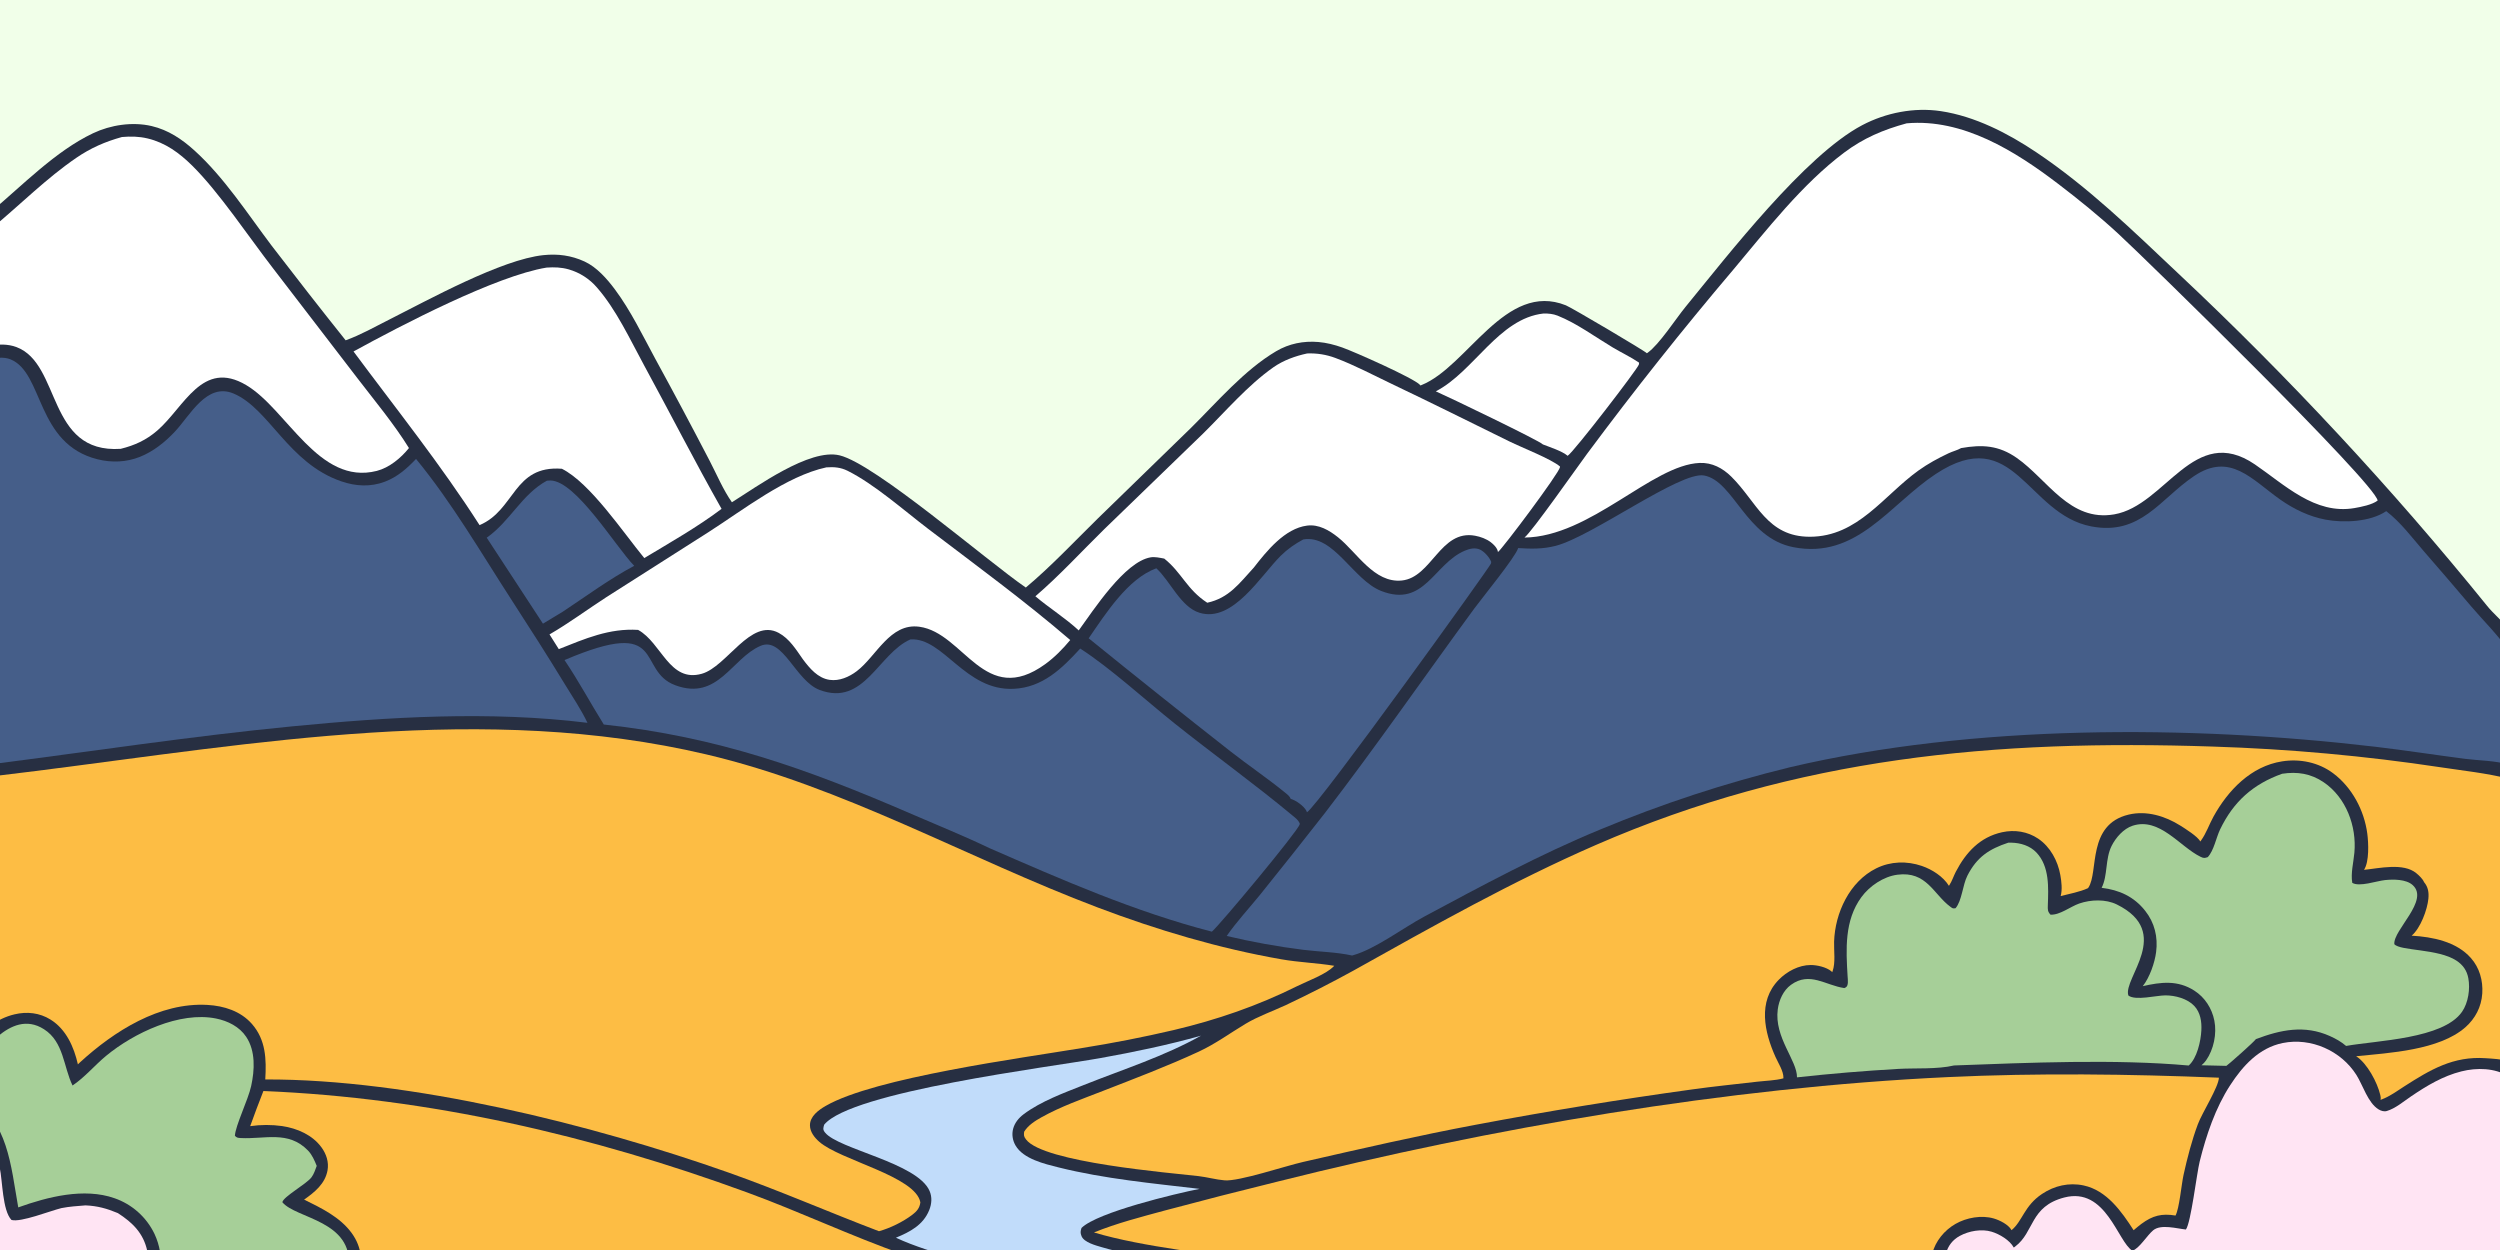
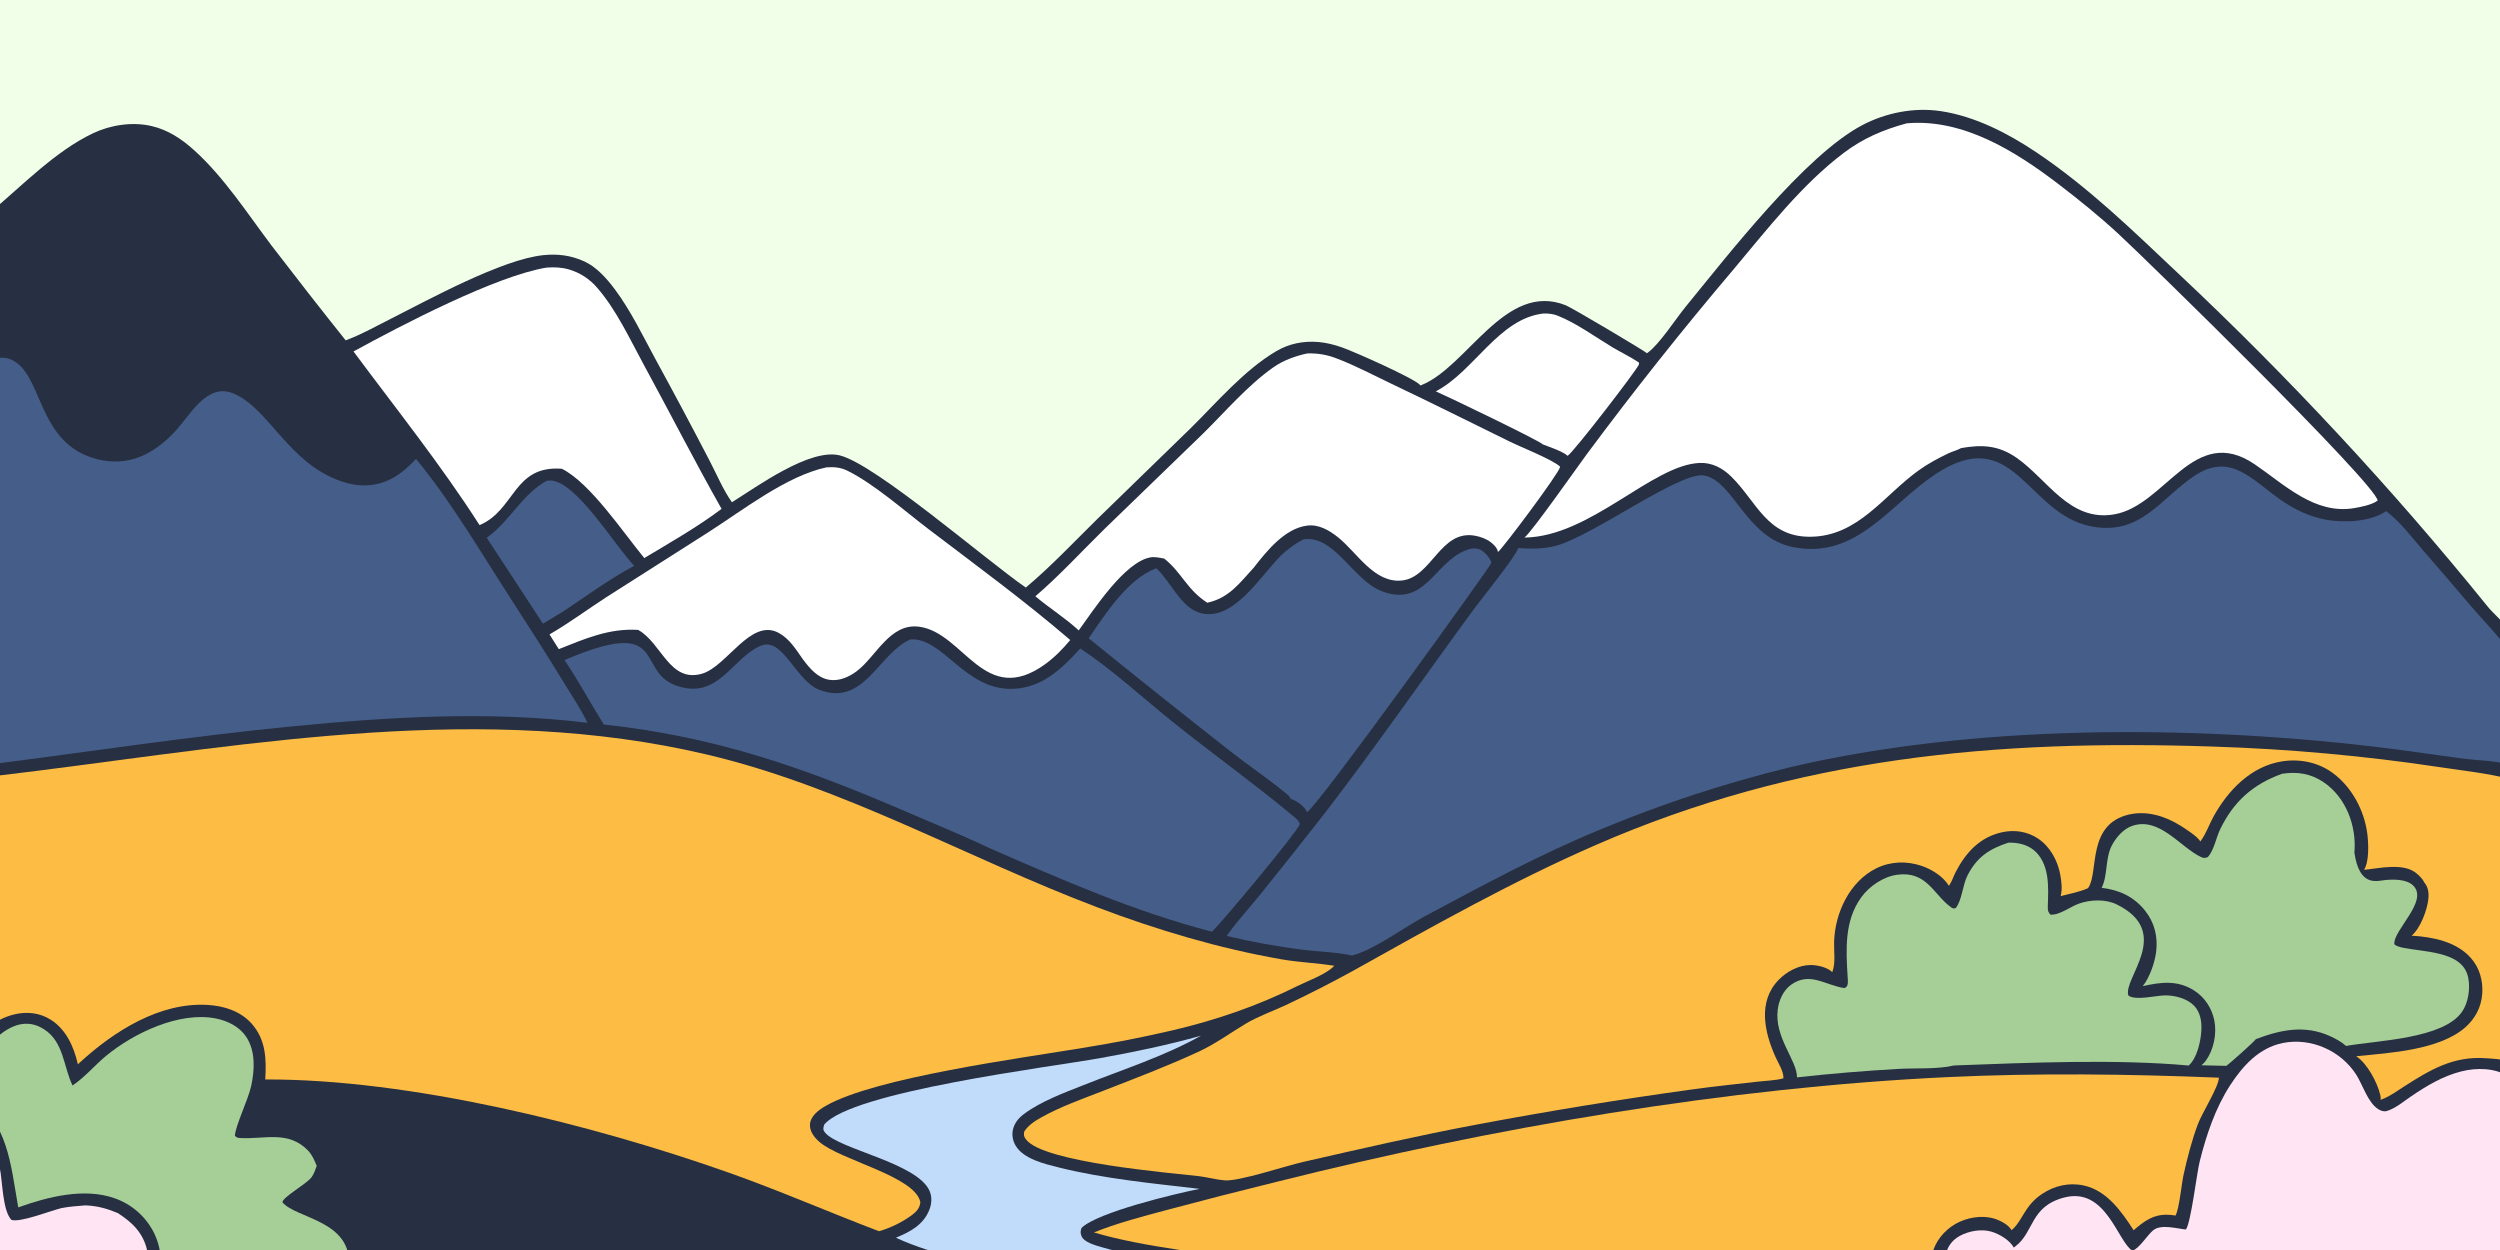
<svg xmlns="http://www.w3.org/2000/svg" width="1200" height="600" viewBox="0 0 1200 600" fill="none">
  <rect x="0" y="0" width="1200" height="600" fill="#808080" stroke="none" />
  <g clip-path="url(#clip0_1013_702)">
    <path d="M-149 0H1203.84C1206.37 3.973 1205.01 53.703 1205.01 61.816L1205.02 239.069V283.173C1205.02 288.215 1205.89 295.348 1204.8 300.153C1204.63 300.911 1204.38 301.598 1204.11 302.322C1205.32 305.391 1205.45 308.816 1204.25 311.931C1204.2 312.061 1204.14 312.186 1204.08 312.314C1205.57 315.428 1205.81 362.862 1204.46 366.341C1204.33 366.685 1204.29 366.756 1204.14 367.053C1204.96 369.251 1205.37 370.784 1204.3 373.031C1204.19 373.268 1204.06 373.498 1203.93 373.727C1204.66 374.986 1204.87 375.961 1204.93 377.4C1205.42 387.129 1205.03 397.062 1205.03 406.816L1205.04 464.112C1205.03 471.58 1206.07 503.797 1204.65 508.671C1204.53 509.096 1204.34 509.5 1204.13 509.89C1205.07 512.496 1205.27 513.984 1204.12 516.609C1205.39 519.509 1205.89 585.068 1204.56 588.69C1204.4 589.13 1204.16 589.527 1203.9 589.912C1205.33 593.07 1205.48 596.365 1204.32 599.667C1204.28 599.798 1204.22 599.923 1204.17 600.051C1205.87 604.022 1206.06 618.008 1204.47 622.235C1204.3 622.69 1204.29 622.707 1204.1 623.091C1205.35 626.276 1205.31 628.628 1204.03 631.801C1204.62 632.97 1204.89 633.962 1204.94 635.258C1205.43 646.925 1205.75 757.386 1204.59 760.475C1204.39 761.033 1204.15 761.501 1203.84 762H1003.86H995.316H827.197H820.055H584.631H577.793H372.965H366.235H330.655H323.507H172.21H164.134H-89.177H-95.126H-149V659.324V652.264V605.667V599.358V593.103V518.09V510.292V383.318V377.647V237.984V228.372V0Z" fill="#272F42" />
    <path d="M-149 0H1203.84C1206.37 3.973 1205.01 53.703 1205.01 61.816L1205.02 239.069V283.173C1205.02 288.215 1205.89 295.348 1204.8 300.153C1204.63 300.911 1204.38 301.598 1204.11 302.322C1203.93 301.95 1203.88 301.825 1203.6 301.452C1200.79 297.698 1196.81 294.56 1193.83 290.838C1182.41 276.72 1170.74 262.8 1158.85 249.079C1146.94 235.36 1134.81 221.846 1122.44 208.54C1110.08 195.234 1097.5 182.144 1084.69 169.267C1071.88 156.391 1058.86 143.738 1045.61 131.307C1023.78 110.712 1002.47 89.891 977.431 73.1C963.817 63.972 947.963 55.804 931.581 53.345C918.837 51.433 905.223 54.093 893.848 60.094C866.381 74.585 829.399 122.464 809.059 147.294C804.372 153.02 796.464 165.328 790.877 169.311C790.758 169.398 790.631 169.477 790.505 169.559C789.746 168.561 754.416 147.673 751.626 146.555C722.559 134.905 704.452 175.923 682.349 184.821C682.163 184.894 681.984 184.964 681.798 185.035C681.731 184.938 681.672 184.831 681.59 184.743C678.726 181.552 650.053 168.827 644.243 166.78C640.553 165.48 636.722 164.492 632.816 164.162C625.674 163.558 618.733 164.942 612.566 168.581C597.27 177.598 584.226 192.982 571.627 205.427L526.907 248.918C515.617 260.011 504.511 271.853 492.392 282.023C473.794 269.293 420.155 222.697 402.998 218.564C388.562 215.085 363.093 233.778 351.313 241.082C347.121 235.126 343.991 227.644 340.606 221.141C332.058 204.683 323.336 188.319 314.439 172.048C308.43 160.93 302.71 149.057 295.151 138.912C291.337 133.795 286.435 128.225 280.578 125.524C274.208 122.587 267.765 121.744 260.819 122.468C240.698 124.561 205.799 143.836 186.748 153.448C179.925 156.89 173.113 160.758 165.917 163.355C153.923 148.326 142.079 133.18 130.386 117.916C118.775 102.534 107.602 85.136 93.275 72.179C87.286 66.763 80.736 62.361 72.755 60.5C63.615 58.368 53.126 59.936 44.658 63.962C26.585 72.556 10.912 88.88 -4.338 101.644C-37.317 129.046 -69.627 157.217 -101.267 186.156C-114.097 198.066 -135.236 219.784 -149 228.372V0Z" fill="#F1FFE9" />
    <path d="M-149 383.318C-93.287 382.408 -38.075 377.072 17.172 370.082C123.552 356.625 232.652 337.114 338.947 362.096C404.852 377.586 464.093 411.835 526.984 435.623C555.497 446.408 585.067 455.234 615.125 460.475C623.531 461.942 632.094 462.214 640.449 463.579C636.632 467.679 627.794 470.782 622.683 473.326C603.541 482.85 584.142 489.507 563.379 494.43C548.806 497.833 534.129 500.709 519.349 503.055C490.821 507.821 419.853 517.242 396.303 530.851C392.924 532.804 388.757 535.812 388.776 540.16C388.79 543.318 390.953 546.028 393.203 548.021C403.254 556.92 439.532 564.612 441.778 577.151C441.402 579.952 440.011 581.49 437.85 583.132C433.431 586.491 427.225 589.534 421.901 590.987C397.771 581.816 374.18 571.482 349.82 562.873C284.273 539.708 196.928 517.899 127.331 518.138C127.899 508.489 127.659 499.12 120.873 491.433C115.467 485.309 107.514 482.806 99.563 482.358C76.555 481.063 54.816 494.951 38.504 509.828C38.123 510.175 37.751 510.53 37.387 510.895C35.506 502.563 31.788 494.102 24.267 489.401C19 486.108 12.899 485.457 6.912 486.899C-1.499 488.925 -7.976 494.183 -13.104 500.935C-17.918 497.257 -22.324 494.381 -28.704 495.216C-30.851 495.498 -33.005 496.141 -35.097 496.681C-36.655 485.094 -41.29 469.157 -51.04 461.879C-54.984 458.936 -59.928 457.487 -64.819 458.333C-70.37 459.292 -76.862 463.556 -80.07 468.168C-80.899 469.383 -81.687 470.625 -82.435 471.893C-87.402 464.303 -93.14 456.441 -102.63 454.526C-107.774 453.487 -113.561 454.765 -117.858 457.754C-125.319 462.942 -128.628 472.854 -130.076 481.469C-131.515 490.028 -131.271 498.953 -131 507.605C-138.066 506.374 -142.477 507.329 -149 510.293V383.318Z" fill="#FDBD44" />
    <path d="M728.719 263.073C734.902 263.485 740.571 263.58 746.649 262.024C764.147 257.542 806.433 226.159 817.927 228.229C832.204 230.799 837.932 258.145 860.749 262.637C891.229 268.635 906.964 242.175 929.134 227.534C966.755 202.693 972.871 246.7 1003.73 252.659C1027.5 257.25 1036.78 239.533 1053.11 228.538C1070.5 216.834 1080.85 230.191 1094.57 239.829C1101.11 244.421 1108.43 247.96 1116.32 249.436C1125.03 251.065 1137.73 250.538 1145.39 245.357C1152.27 250.617 1157.77 258.013 1163.4 264.551C1171.1 273.396 1178.74 282.293 1186.32 291.243C1192.08 298.022 1199.2 304.906 1204.08 312.313C1205.57 315.428 1205.81 362.861 1204.46 366.341C1204.33 366.685 1204.29 366.755 1204.14 367.052C1198.06 365.071 1189.73 365.085 1183.22 364.239C1168.85 362.374 1154.55 360.143 1140.16 358.446C1050.82 347.908 946.944 347.678 859.291 368.255C843.747 372.044 828.375 376.431 813.173 381.417C797.972 386.403 782.986 391.972 768.216 398.125C739.343 409.981 710.961 425.319 683.479 440.052C673.54 445.384 660.156 455.493 649.614 458.479C649.406 458.538 649.205 458.591 648.997 458.647C641.513 456.996 633.292 456.864 625.652 455.92C613.252 454.373 600.973 452.153 588.814 449.261C593.621 442.365 599.546 435.984 604.866 429.44C615.276 416.508 625.595 403.503 635.822 390.425C660.551 358.275 683.658 324.845 707.628 292.137C711.259 287.187 727.522 267.262 728.719 263.073Z" fill="#455E89" />
    <path d="M966.614 598.828C966.703 598.765 966.8 598.705 966.889 598.638C967.038 598.528 967.18 598.409 967.328 598.298C976.516 591.408 974.322 579.105 990.845 574.801C1010.91 569.576 1016.48 596.111 1023.56 600.337C1026.89 599.275 1030.55 593.012 1033.53 590.539C1037.22 587.471 1044.86 589.719 1049.23 590.166C1051.66 586.959 1054.41 563.285 1055.86 557.475C1058.99 544.922 1063.39 531.818 1070.49 520.901C1076.53 511.597 1084.35 502.957 1095.71 500.652C1109.26 497.9 1123.7 504.337 1131.07 515.965C1134.19 520.882 1136.58 529.361 1141.7 532.494C1142.84 533.192 1144.3 533.674 1145.63 533.293C1149.72 532.121 1153.83 528.617 1157.36 526.223C1164.84 521.155 1172.61 516.49 1181.45 514.267C1188.82 512.415 1197.42 512.559 1204.12 516.609C1205.39 519.509 1205.89 585.068 1204.56 588.69C1204.4 589.13 1204.16 589.527 1203.9 589.912C1205.33 593.07 1205.48 596.365 1204.32 599.667C1204.28 599.798 1204.22 599.923 1204.17 600.051C1205.87 604.022 1206.06 618.008 1204.47 622.235C1204.3 622.69 1204.29 622.706 1204.1 623.091C1205.35 626.276 1205.31 628.628 1204.03 631.801C1204.62 632.97 1204.89 633.962 1204.94 635.258C1205.43 646.924 1205.75 757.386 1204.59 760.474C1204.39 761.033 1204.15 761.501 1203.84 762H1003.86H995.316H827.197C826.974 758.569 821.513 752.921 819.527 749.669C816.104 744.051 815.442 738.903 817.094 732.557C820.166 720.722 833.215 711.901 845.32 711.65C851.487 711.523 864.104 716.012 869.007 713.079C869.863 710.114 863.472 704.863 861.791 702.11C858.57 696.838 854.411 691.075 853.436 684.857C852.96 681.814 853.711 679.002 852.454 676.067C855.943 673.557 857.29 669.754 861.538 667.535C873.538 661.265 888.99 666.116 899.844 672.789C903.147 674.822 906.703 677.953 910.386 679.141C914.158 675.503 905.617 662.732 910.788 651.878C913.972 645.197 919.09 642.885 925.615 640.604C930.101 641.159 934.423 643.648 938.969 643.346C940.36 640.53 930.54 613.818 934.044 601.638C935.108 597.924 937.287 595.094 940.687 593.236C945.092 590.833 951.162 589.758 956.02 591.231C959.777 592.37 964.717 595.292 966.614 598.828Z" fill="#FFE4F3" />
    <path d="M-101.72 195.578C-86.415 202.086 -70.835 200.043 -55.782 193.947C-42.532 188.582 -7.563 167.335 5.044 172.485C21.068 179.031 17.153 213.046 46.814 220.459C53.608 222.156 60.625 221.887 67.155 219.29C73.561 216.741 79.174 212.252 83.874 207.261C91.258 199.417 99.231 183.447 112.154 188.911C129.228 196.13 138.34 222.297 163.838 231.053C170.755 233.428 177.866 233.835 184.781 231.197C190.837 228.885 195.305 224.886 199.701 220.296C216.98 241.307 230.966 265.464 245.736 288.255C254.369 301.577 262.865 314.86 271.122 328.419C274.806 334.469 278.947 340.55 281.983 346.952C235.133 341.151 186.861 344.12 140.014 348.672C43.859 358.014 -52.08 378.077 -149 377.647V237.985C-133.538 223.699 -118.142 208.739 -101.72 195.578Z" fill="#455E89" />
    <path d="M525.104 591.573C536.107 587.112 547.55 584.189 558.983 581.078C577.009 576.258 595.084 571.625 613.205 567.177C716.459 541.276 828.655 522.021 934.989 517.007C978.205 514.97 1021.85 515.541 1065.08 517.287C1064.93 521.784 1057.05 534.074 1054.99 539.587C1052.09 547.316 1049.89 555.861 1048.11 563.905C1047.07 568.643 1046.09 580.059 1044.25 583.461C1037.62 582.368 1033.29 583.461 1027.84 587.484C1026.56 588.429 1025.35 589.469 1024.14 590.511C1018.36 581.536 1011.24 571.391 1000.14 569.015C993.129 567.512 986.106 569.127 980.184 573.086C971.569 578.841 970.877 586.069 965.543 590.484C964.077 587.804 959.919 585.727 957.054 584.882C951.162 583.144 943.909 584.449 938.641 587.473C933.285 590.552 928.992 595.751 927.467 601.796C924.454 613.723 931.313 624.63 930.555 634.949C923.762 634.315 916.806 635.716 911.428 640.192C905.922 644.778 903.742 653.271 903.274 660.153C903.103 662.763 903.564 665.341 902.671 667.873C897.768 662.101 885.776 659.59 878.426 658.985C869.84 658.277 860.772 659.727 854.009 665.444C850.059 668.785 847.388 673.372 847.008 678.585C846.16 690.156 853.183 696.463 856.367 706.503C845.506 704.369 833.543 706.28 824.266 712.467C817.518 716.968 812.31 723.966 810.763 732.008C808.873 741.785 812.191 750.369 817.756 758.272C818.463 759.269 820.032 760.757 820.055 762H584.631C582.49 757.52 582.407 753.547 584.117 748.829C588.391 737.051 600.997 730.564 611.71 725.723C623.435 720.427 636 716.254 648.164 712.061C676.062 702.442 704.191 694.308 732.394 685.667C748.702 680.669 765.783 676.203 781.272 668.968C788.556 665.567 797.811 661.434 800.786 653.359C800.92 653.006 801.034 652.647 801.129 652.282C801.223 651.917 801.3 651.549 801.359 651.176C801.419 650.803 801.458 650.429 801.478 650.052C801.503 649.676 801.506 649.299 801.486 648.923C801.471 648.546 801.436 648.171 801.382 647.798C801.327 647.424 801.255 647.054 801.166 646.689C801.077 646.323 800.967 645.962 800.838 645.607C800.714 645.252 800.571 644.904 800.407 644.563C797.989 639.538 792.737 636.959 787.7 635.281C770.537 629.562 749.476 628.41 731.435 625.504L607.149 605.741C582.373 601.997 548.558 598.616 525.104 591.573Z" fill="#FDBD44" />
    <path d="M856.018 517.615C852.157 518.656 847.41 518.754 843.408 519.224C833 520.446 822.555 521.468 812.176 522.931C777.444 527.723 742.852 533.371 708.402 539.874C680.667 545.068 653.029 551.45 625.51 557.729C616.806 559.715 594.754 567.123 587.859 566.573C583.69 566.24 579.499 565.023 575.31 564.537C561.392 562.922 500.828 557.982 492.504 546.955C491.398 545.489 491.393 544.947 491.589 543.239C493.48 540.12 496.855 538.004 499.974 536.264C509.208 531.109 519.523 527.496 529.368 523.66C544.737 517.67 560.461 511.717 575.42 504.775C583.425 501.06 590.31 495.97 597.813 491.462C603.839 487.842 610.914 485.371 617.305 482.396C628.181 477.262 638.889 471.801 649.429 466.011C687.653 444.643 725.959 423.038 766.163 405.523C862.899 363.381 957.59 354.863 1062.06 358.35C1080.39 358.926 1098.69 360.044 1116.96 361.704C1135.23 363.364 1153.43 365.564 1171.57 368.303C1182.27 369.912 1193.44 371.093 1203.93 373.727C1204.66 374.986 1204.87 375.961 1204.93 377.4C1205.42 387.13 1205.03 397.062 1205.03 406.816L1205.04 464.113C1205.03 471.58 1206.07 503.797 1204.65 508.672C1204.53 509.096 1204.34 509.5 1204.13 509.89C1203.98 509.788 1203.85 509.665 1203.68 509.584C1201.18 508.317 1196.06 508.147 1193.16 507.942C1177.57 506.835 1166.48 513.495 1153.96 521.521C1150.53 523.721 1147.09 526.284 1143.25 527.708C1143.05 527.783 1142.85 527.853 1142.65 527.925C1142.83 527.067 1142.75 526.44 1142.54 525.601C1141.13 519.584 1136.23 510.354 1130.95 506.988C1146.86 505.394 1170.79 504.141 1183.36 493.111C1188.16 488.894 1191.07 483.269 1191.49 476.859C1191.88 470.649 1190.19 464.53 1186.01 459.824C1179.04 451.956 1167.63 449.707 1157.59 449.12C1161.82 445.579 1165.14 436.632 1165.63 431.331C1165.91 428.354 1165.51 425.762 1163.55 423.431C1162.88 421.835 1161.17 420.241 1159.84 419.144C1153.64 414.013 1142.14 416.784 1134.73 417.523C1137.31 413.59 1136.88 404.58 1136.3 400.132C1134.83 388.975 1128.97 377.932 1119.88 371.146C1112.89 365.931 1103.99 364.115 1095.43 365.448C1080.48 367.777 1069.44 379.339 1062.45 392.018C1060.39 395.766 1058.95 400.115 1056.42 403.545C1056.32 403.671 1056.22 403.794 1056.13 403.918C1055 401.558 1048.84 397.726 1046.53 396.269C1039.25 391.688 1030.31 388.965 1021.75 391.01C1001.67 395.804 1007.43 418.498 1002.44 426.033C1002.38 426.132 1002.3 426.226 1002.23 426.322C998.322 428.133 993.315 429.023 989.126 430.116C989.967 426.981 989.521 423.184 988.963 420.034C987.75 413.201 984.149 406.478 978.309 402.543C973.213 399.112 967.016 398.163 961.049 399.465C950.374 401.795 943.641 409.137 938.783 418.466C937.674 420.595 936.99 422.916 935.666 424.924C935.606 425.014 935.547 425.103 935.48 425.192C932.712 420.712 927.4 417.34 922.513 415.661C915.274 413.176 907.462 413.401 900.573 416.817C887.8 423.146 880.791 438.21 880.367 452.039C880.233 456.468 881.126 462.048 879.631 466.205C879.579 466.352 879.512 466.494 879.46 466.638C879.318 466.495 879.192 466.338 879.043 466.21C876.677 464.224 872.176 463.203 869.141 463.208C863.435 463.216 857.684 466.294 853.771 470.314C843.631 480.734 846.882 495.405 852.246 507.353C853.511 510.177 856.099 514.147 856.04 517.256C856.04 517.376 856.025 517.495 856.018 517.615Z" fill="#FDBD44" />
-     <path d="M126.433 523.689C206.024 526.973 283.851 545.001 358.538 572.341C383.996 581.66 408.56 593.34 434.112 602.323C461.062 611.797 522.379 629.057 540.919 648.912C543.527 651.705 545.99 655.488 545.848 659.456C545.625 665.713 539.891 671.612 535.487 675.537C514.446 694.286 450.405 717.877 422.282 728.587C409.231 733.557 394.952 737.647 383.048 745.071C382.192 745.597 381.353 746.148 380.529 746.723C379.707 747.299 378.902 747.897 378.114 748.517C377.327 749.142 376.559 749.789 375.81 750.459C375.062 751.124 374.334 751.813 373.626 752.528C372.919 753.242 372.233 753.974 371.57 754.723C370.906 755.477 370.265 756.251 369.647 757.045C369.03 757.833 368.437 758.642 367.867 759.47C367.298 760.299 366.754 761.142 366.235 762H330.655C334.002 754.842 335.094 746.269 332.407 738.696C329.789 731.319 323.915 725.898 316.887 722.72C306.249 717.912 294.189 718.562 283.102 721.334C288.38 709.072 293.435 696.479 288.141 683.186C285.124 675.609 279.011 670.172 271.57 667.084C257.089 661.075 242.528 663.435 228.203 668.365C230.854 655.425 231.22 643.024 223.57 631.474C217.559 622.397 208.353 616.424 197.7 614.331C189.49 612.717 180.892 613.02 172.686 614.465C173.959 606.174 173.991 598.996 168.816 591.876C163.246 584.213 154.245 579.882 145.973 575.814C151.014 572.268 156.07 568.228 157.219 561.757C157.915 557.838 156.668 553.989 154.367 550.813C149.965 544.739 142.623 541.586 135.395 540.509C132.855 540.155 130.303 539.981 127.739 539.989C125.174 539.997 122.623 540.186 120.086 540.556C122.116 534.902 124.232 529.279 126.433 523.689Z" fill="#FDBD44" />
    <path d="M430.043 594.101C436.776 591.326 443.136 588.019 446.021 580.865C447.221 577.886 447.491 574.652 446.192 571.655C440.329 558.124 402.358 551.618 395.992 543.592C394.846 542.147 395.164 541.474 395.592 539.865C408.595 523.961 503.874 512.249 528.189 507.882C544.32 504.985 560.71 501.583 576.483 497.122C558.936 506.996 538.933 513.346 520.225 520.801C510.647 524.617 499.626 528.61 491.347 534.835C488.998 536.6 487.097 538.895 486.317 541.771C485.576 544.504 486.036 547.374 487.443 549.814C491.181 556.295 501.353 558.668 508.146 560.364C530.151 565.856 553.318 568.013 575.805 570.658C564.466 572.893 526.717 581.884 519.127 589.41C518.618 590.945 518.478 591.809 519.16 593.407C520.427 596.379 525.95 597.797 528.847 598.652C546.467 603.853 566.257 605.264 584.456 608.131L713.699 629.008C734.143 632.225 764.102 635.027 783.251 640.661C787.544 641.924 793.496 644.047 795.847 648.161C796.226 648.827 796.107 649.844 796.144 650.61C793.31 657.458 781.711 662.62 775.135 665.342C749.491 675.958 717.977 683.837 691.046 691.666C671.889 697.234 653.148 703.754 634.423 710.595C620.95 715.515 606.063 720.279 594.025 728.2C587.695 732.366 581.842 738.376 578.965 745.472C576.846 750.689 576.286 756.553 577.793 762H372.965C378.441 756.032 383.989 751.098 391.148 747.228C402.341 741.185 415.51 737.517 427.448 733.035C456.068 722.29 522.301 696.94 543.081 676.392C547.931 671.596 552.062 665.249 551.795 658.164C551.566 652.076 547.879 646.871 543.475 642.939C524.13 625.666 483.248 612.663 458.386 604.284C449.046 601.137 438.963 598.304 430.043 594.101Z" fill="#C1DCFA" />
    <path d="M-141.646 600.319C-139.918 601.214 -138.757 601.793 -136.736 601.67C-133.314 599.15 -133.697 594.179 -132.995 590.265C-131.16 580.052 -124.659 567.901 -116.086 562.09C-107.513 556.279 -96.248 556.283 -88.397 563.488C-84.859 566.735 -81.657 574.28 -76.929 575.237C-75.586 574.583 -74.969 573.518 -74.404 572.175C-67.939 556.791 -67.972 548.3 -54.914 535.782C-48.376 529.514 -40.475 525.936 -31.311 526.255C-13.678 526.87 -3.531 544.997 -0.141 560.421C1.252 566.764 1.118 580.967 5.506 585.578C9.993 586.848 24.117 581.199 29.514 579.882C33.317 579.137 37.165 578.889 41.022 578.582C46.817 578.823 51.296 580.094 56.581 582.293C63.671 586.855 68.932 592.015 70.718 600.604C72.77 610.472 69.308 619.586 65.387 628.473L72.53 634.024C54.703 643.721 43.481 655.279 36.978 674.727C25.732 671.092 14.951 669.348 3.919 674.971C3.426 675.216 2.94 675.473 2.46 675.743C1.979 676.013 1.506 676.294 1.04 676.588C0.574 676.881 0.116 677.187 -0.335 677.503C-0.785 677.82 -1.228 678.147 -1.662 678.486C-2.096 678.825 -2.522 679.175 -2.938 679.535C-3.354 679.896 -3.761 680.266 -4.159 680.647C-4.557 681.028 -4.946 681.419 -5.323 681.819C-5.702 682.219 -6.07 682.629 -6.428 683.048C-6.785 683.467 -7.132 683.895 -7.468 684.331C-7.804 684.767 -8.129 685.212 -8.442 685.665C-8.756 686.118 -9.058 686.578 -9.348 687.046C-9.639 687.514 -9.917 687.99 -10.184 688.472C-10.451 688.953 -10.705 689.442 -10.947 689.937C-11.189 690.432 -11.418 690.932 -11.635 691.439C-11.852 691.945 -12.056 692.457 -12.247 692.974C-12.438 693.49 -12.616 694.011 -12.78 694.537C-13.949 698.167 -14.094 701.838 -14.245 705.613C-16.146 704.672 -19.178 703.605 -20.304 701.819C-21.059 687.684 -22.645 674.947 -34.012 664.776C-39.478 659.885 -46.256 657.626 -53.55 658.06C-56.259 658.222 -59.01 658.835 -61.612 659.598C-61.868 647.571 -63.33 633.838 -72.555 625.054C-76.752 621.058 -82.255 619.091 -88.024 619.24C-98.02 619.499 -106.585 625.852 -113.13 632.936C-119.312 639.627 -123.472 647.415 -126.852 655.82C-132.464 651.824 -137.779 650.311 -144.627 651.451C-146.089 651.698 -147.547 651.969 -149 652.264V605.667V599.359L-141.646 600.319Z" fill="#FFE4F3" />
    <path d="M915.184 59.2C942.145 56.81 967.224 72.483 987.884 88.229C997.712 95.724 1007.75 103.852 1016.82 112.238C1030.55 124.92 1140.16 231.985 1141.27 240.273C1138.66 242.284 1133.32 243.329 1130.11 243.884C1111.13 247.164 1096.52 232.572 1082.32 222.901C1053.06 202.971 1039.54 242.624 1014.83 246.895C993.463 250.59 982.87 230.187 968.102 219.84C959.383 213.724 951.46 213.302 941.334 215.082C939.467 216.144 937.28 216.641 935.323 217.563C930.398 219.875 925.384 222.605 920.957 225.779C904.129 237.846 891.802 257.565 868.829 257.641C848.109 257.71 843.341 240.895 830.954 228.716C826.825 224.659 821.788 221.986 815.881 222.214C792.982 223.1 763.298 257.697 731.74 258.029C735.221 255.424 757.131 224.137 761.721 217.933C784.154 187.72 807.539 158.264 831.876 129.566C848.147 110.19 864.893 88.508 885.151 73.28C894.473 66.268 903.98 62.263 915.184 59.2Z" fill="white" />
    <path d="M436.991 306.917C452.876 305.891 463.236 331.762 486.626 330.632C500.485 329.962 509.731 320.897 518.511 311.305C533.273 320.868 549.671 335.955 563.757 347.202C582.523 362.186 602.046 376.165 620.511 391.54C621.924 392.716 623.085 393.526 623.881 395.228C623.873 395.384 623.881 395.544 623.844 395.696C623.129 398.811 585.446 444.082 581.697 447.193C544.897 437.708 509.652 422.256 474.942 407.1C462.71 401.231 449.971 396.096 437.512 390.705C387.263 368.958 344.416 353.659 289.822 347.765C283.433 337.522 277.728 326.84 270.97 316.831C320.895 295.522 305.07 321.869 324.175 328.931C344.67 336.507 351.16 315.978 365.059 310.009C375.826 305.385 381.768 326.785 393.419 331.173C414.826 339.236 421.537 313.73 436.991 306.917Z" fill="#455E89" />
-     <path d="M58.532 65.77C62.771 65.404 66.704 65.469 70.864 66.46C79.397 68.493 86.109 73.438 92.239 79.486C105.154 92.228 119.593 113.986 131.135 128.889L171.605 181.597C179.962 192.505 189.052 203.371 196.295 215.063C192.446 219.854 186.854 224.508 180.834 226.037C152.968 233.115 137.836 196.515 118.2 184.862C97.063 172.318 88.51 195.416 75.475 206.683C70.184 211.256 64.643 213.779 57.945 215.437C22.324 217.809 29.517 174.65 7.838 166.575C-7.937 160.7 -35.98 178.163 -50.374 184.789C-64.724 191.393 -81.33 196.588 -96.803 190.85C-88.525 181.507 -77.725 173.266 -68.357 164.961C-46.983 146.011 -25.533 127.449 -3.55 109.224C9.796 98.161 22.308 85.546 36.637 75.753C43.562 71.021 50.473 68.001 58.532 65.77Z" fill="white" />
    <path d="M627.452 169.655C632.124 169.481 636.595 170.185 640.985 171.821C650.254 175.277 659.159 180.056 668.087 184.307C687.028 193.324 705.768 202.664 724.59 211.926C730.549 214.858 744.484 220.263 748.791 223.914C748.791 224.022 748.806 224.132 748.791 224.239C748.479 226.962 721.183 263.43 718.988 265.004C718.981 264.9 718.988 264.794 718.966 264.691C718.653 262.996 716.92 261.286 715.588 260.269C713.476 258.653 710.649 257.635 708.052 257.152C691.335 254.047 687.259 277.181 672.878 278.639C659.554 279.988 651.37 265.153 642.22 257.876C638.009 254.53 632.994 251.57 627.415 252.286C616.694 253.66 608.02 264.483 601.83 272.441C594.9 279.973 589.994 287.026 579.476 289.315C569.583 282.868 567.289 274.859 558.83 268.123C556.748 267.747 554.37 267.168 552.259 267.53C539.885 269.652 524.976 292.701 517.782 302.603C511.41 296.672 503.669 291.888 496.985 286.213C508.55 276.288 519.248 264.611 530.143 253.913L577.473 208.118C588.126 197.611 599.003 184.855 611.249 176.285C616.04 172.936 621.776 170.88 627.452 169.655Z" fill="white" />
    <path d="M963.988 404.482C964.464 404.473 964.94 404.472 965.416 404.481C969.843 404.563 974.418 405.943 977.52 409.248C983.829 415.959 983.249 426.073 982.959 434.566C982.892 436.594 982.84 437.535 984.231 439.027C988.657 439.332 993.806 435.152 998.009 433.697C1003.59 431.764 1010.75 431.508 1016.1 434.158C1043.26 447.589 1018.83 469.663 1021.62 477.854C1025.03 480.444 1035.09 477.79 1039.37 477.781C1044.08 477.772 1049.94 479.312 1053.26 482.853C1056.22 486.006 1056.87 490.424 1056.65 494.591C1056.39 499.751 1054.59 507.919 1050.58 511.45C1015.35 508.261 973.637 510.106 937.927 511.421C929.848 513.327 919.514 512.604 911.159 513.072C894.921 514 878.72 515.352 862.557 517.129C862.676 509.009 851.554 497.966 853.324 484.523C853.905 480.091 855.965 475.399 859.663 472.718C868.68 466.184 876.275 472.985 885.285 474.276L885.902 473.979C887.412 473.253 886.944 470.138 886.854 468.697C886.073 455.644 885.27 441.853 893.468 430.627C897.367 425.29 904.07 420.744 910.706 419.868C924.833 418.002 928.092 429.328 936.201 435.256C937.302 436.061 937.339 436.159 938.678 435.937C941.766 432.263 942.034 424.854 944.362 420.288C948.915 411.368 954.785 407.52 963.988 404.482Z" fill="#A6CF98" />
-     <path d="M1095.4 371.408C1102.73 370.295 1109.22 371.278 1115.44 375.533C1126.18 382.878 1131.23 396.599 1130.11 409.239C1129.71 413.847 1128.28 419.218 1129.09 423.765C1132.48 425.85 1140.82 422.847 1144.83 422.436C1148.79 422.03 1154.89 421.977 1158.07 424.82C1166.29 432.188 1148.64 446.414 1149.28 453.211C1152.19 456.516 1170.27 455.299 1179.11 461.111C1182.21 463.152 1184.11 465.846 1184.79 469.509C1185.75 474.651 1184.79 481.32 1181.77 485.667C1172.73 498.714 1140.9 499.399 1126.12 502.046C1123.75 500.01 1121.14 498.559 1118.3 497.286C1106.17 491.857 1094.68 494.29 1082.84 498.774C1081.74 500.295 1070.46 510.286 1068.66 511.613L1056.7 511.331C1057.52 510.64 1058.28 509.884 1058.9 509.002C1062.59 503.725 1064.14 496.201 1062.89 489.904C1061.71 483.973 1058.35 478.75 1053.24 475.476C1045.27 470.376 1037.23 471.372 1028.53 473.355C1031.82 469.204 1034.28 462.128 1034.94 456.957C1035.86 449.788 1034.23 442.945 1029.72 437.233C1024.32 430.364 1017.28 427.176 1008.78 426.152C1011.79 420.266 1010.42 412.342 1013.57 406.045C1015.57 402.043 1019.29 397.771 1023.65 396.351C1036.61 392.14 1046.3 406.404 1056.25 411.253C1057.8 412.009 1058.2 411.914 1059.73 411.422C1062.7 408.22 1063.73 402.113 1065.66 398.099C1072.09 384.755 1081.44 376.406 1095.4 371.408Z" fill="#A6CF98" />
+     <path d="M1095.4 371.408C1102.73 370.295 1109.22 371.278 1115.44 375.533C1126.18 382.878 1131.23 396.599 1130.11 409.239C1132.48 425.85 1140.82 422.847 1144.83 422.436C1148.79 422.03 1154.89 421.977 1158.07 424.82C1166.29 432.188 1148.64 446.414 1149.28 453.211C1152.19 456.516 1170.27 455.299 1179.11 461.111C1182.21 463.152 1184.11 465.846 1184.79 469.509C1185.75 474.651 1184.79 481.32 1181.77 485.667C1172.73 498.714 1140.9 499.399 1126.12 502.046C1123.75 500.01 1121.14 498.559 1118.3 497.286C1106.17 491.857 1094.68 494.29 1082.84 498.774C1081.74 500.295 1070.46 510.286 1068.66 511.613L1056.7 511.331C1057.52 510.64 1058.28 509.884 1058.9 509.002C1062.59 503.725 1064.14 496.201 1062.89 489.904C1061.71 483.973 1058.35 478.75 1053.24 475.476C1045.27 470.376 1037.23 471.372 1028.53 473.355C1031.82 469.204 1034.28 462.128 1034.94 456.957C1035.86 449.788 1034.23 442.945 1029.72 437.233C1024.32 430.364 1017.28 427.176 1008.78 426.152C1011.79 420.266 1010.42 412.342 1013.57 406.045C1015.57 402.043 1019.29 397.771 1023.65 396.351C1036.61 392.14 1046.3 406.404 1056.25 411.253C1057.8 412.009 1058.2 411.914 1059.73 411.422C1062.7 408.22 1063.73 402.113 1065.66 398.099C1072.09 384.755 1081.44 376.406 1095.4 371.408Z" fill="#A6CF98" />
    <path d="M262.359 128.444C266.068 128.195 269.382 128.289 272.982 129.3C273.637 129.489 274.285 129.701 274.924 129.937C275.564 130.172 276.194 130.431 276.815 130.712C277.436 130.994 278.045 131.298 278.645 131.624C279.243 131.949 279.829 132.296 280.402 132.665C280.976 133.033 281.536 133.422 282.081 133.832C282.626 134.24 283.156 134.669 283.67 135.117C284.184 135.564 284.682 136.03 285.162 136.514C285.642 136.998 286.104 137.498 286.548 138.016C295.875 148.696 302.445 163.017 309.228 175.471C321.698 198.366 333.517 221.549 346.353 244.253C334.812 252.964 321.639 260.42 309.253 267.876C299.08 255.493 283.268 231.821 269.707 225.007C246.314 223.224 247.373 244.785 230.188 252.062C211.71 223.181 190.112 196.214 169.69 168.705C192.419 156.233 238.08 132.415 262.359 128.444Z" fill="white" />
    <path d="M396.657 224.335C400.342 224.075 403.495 224.315 406.853 225.986C419.638 232.349 433.94 245.034 445.469 253.813C468.376 271.256 491.879 288.448 513.715 307.209C510.17 311.459 506.241 315.499 501.752 318.756C472.587 339.916 462.742 303.739 441.266 300.832C427.148 298.921 420.657 315.04 411.235 322.168C407.581 324.932 402.872 327.011 398.207 326.328C392.528 325.498 388.607 320.763 385.383 316.451C382.097 311.775 378.942 306.559 373.753 303.775C360.262 296.539 348.923 319.982 336.878 323.401C321.316 327.817 317.542 308.519 306.3 302.352C292.451 301.477 280.801 306.592 268.221 311.584L263.768 304.52C273.127 299.099 281.945 292.54 291.028 286.657L340.24 255.321C356.891 244.655 377.514 228.469 396.657 224.335Z" fill="white" />
    <path d="M625.555 258.937C640.218 256.392 649.451 278.364 662.991 283.67C683.725 291.795 688.226 270.642 703.105 264.329C705.404 263.354 708.075 262.709 710.455 263.827C712.531 264.806 714.993 267.599 715.789 269.722C715.752 270.079 715.76 270.083 715.678 270.483C715.388 271.844 633.121 386.297 627.341 389.89C627.251 389.655 627.184 389.408 627.065 389.183C625.838 386.851 622.006 384.143 619.536 383.447C619.098 382.212 617.944 381.354 616.955 380.544C608.451 373.615 599.301 367.431 590.652 360.676C567.811 342.758 545.114 324.66 522.562 306.382C530.652 294.662 541.319 277.768 555.037 272.777C561.791 278.975 566.724 291.388 575.82 294.146C591.786 298.986 605.178 276.234 614.745 266.782C618.086 263.48 621.463 261.161 625.555 258.937Z" fill="#455E89" />
    <path d="M740.883 150.481C743.16 150.442 745.496 150.654 747.623 151.501C756.811 155.155 765.582 161.674 774.101 166.768C778.252 169.251 782.768 171.35 786.748 174.063C786.733 174.47 786.755 174.598 786.659 174.969C786.145 177.004 755.398 216.968 752.481 218.786C749.699 216.464 744 214.663 740.593 213.329C739.075 211.572 694.706 190.24 689.186 187.839C707.517 178.386 719.279 152.899 740.883 150.481Z" fill="white" />
    <path d="M262.506 230.732C263.088 230.671 263.634 230.627 264.219 230.635C276.51 230.819 295.527 262.471 304.419 271.592C292.572 277.889 281.351 286.175 270.156 293.603L260.615 299.355L233.628 258.096C244.849 250.226 250.419 237.33 262.506 230.732Z" fill="#455E89" />
    <path d="M-149 518.09C-144.818 515.432 -140.16 511.558 -134.879 512.715C-131.714 513.408 -129.166 516.444 -125.917 516.055L-124.845 515.321C-124.236 510.973 -125.334 506.278 -125.568 501.899C-126.182 490.4 -125.644 471.038 -115.782 463.376C-112.509 460.834 -108.107 459.495 -103.977 460.112C-98.863 460.877 -94.362 464.997 -91.457 469.048C-88.969 472.518 -86.807 478.648 -83.495 481.19C-77.595 480.037 -70.403 455.624 -54.881 466.042C-43.289 473.822 -42.882 493.349 -37.933 505.017C-34.606 504.309 -31.768 501.943 -28.499 501.059C-22.987 499.568 -17.599 506.359 -12.928 507.94C-9.547 509.085 4.272 483.239 21.133 494.042C30.665 500.15 30.438 512.034 34.82 521.041C40.721 517.098 45.496 511.28 50.986 506.754C64.203 495.859 86.227 485.345 103.706 488.89C109.346 490.034 114.9 492.765 118.166 497.667C122.738 504.531 122.238 513.613 120.554 521.324C119.108 527.945 113.005 540.268 112.751 545.173C113.593 546.134 114.222 546.189 115.524 546.261C127.011 546.898 138.384 542.495 147.815 552.229C149.804 554.281 150.974 557.013 152.028 559.634C151.358 561.442 150.687 563.543 149.525 565.095C147.071 568.374 135.953 574.428 135.527 577.064C142.103 585.059 169.596 585.712 167.44 608.564C167.193 611.179 166.271 613.787 165.316 616.221C149.584 622.283 135.469 631.044 126.361 645.624C118.888 636.706 109.982 629.988 97.996 629.025C91.379 628.494 85.051 629.557 78.603 630.904C76.838 629.301 75.112 627.606 73.168 626.222C77.307 615.111 79.407 603.484 74.147 592.251C73.909 591.756 73.659 591.267 73.397 590.783C73.135 590.3 72.861 589.824 72.575 589.354C72.289 588.884 71.992 588.422 71.683 587.967C71.375 587.512 71.055 587.065 70.725 586.625C70.394 586.186 70.053 585.755 69.701 585.332C69.35 584.91 68.988 584.497 68.615 584.092C68.243 583.688 67.862 583.293 67.47 582.907C67.078 582.521 66.677 582.145 66.267 581.779C65.856 581.413 65.438 581.057 65.01 580.712C64.582 580.367 64.146 580.032 63.702 579.709C63.258 579.385 62.806 579.073 62.346 578.771C61.887 578.47 61.42 578.18 60.946 577.901C60.472 577.623 59.991 577.357 59.504 577.102C59.017 576.847 58.524 576.605 58.025 576.374C57.526 576.144 57.022 575.926 56.512 575.72C56.002 575.515 55.487 575.322 54.968 575.142C40.335 569.989 22.84 574.496 8.756 579.55C5.105 559.069 4.034 538.735 -14.856 525.693C-15.302 525.387 -15.755 525.094 -16.216 524.811C-16.676 524.529 -17.143 524.259 -17.617 524C-18.091 523.741 -18.571 523.493 -19.058 523.258C-19.544 523.023 -20.035 522.8 -20.532 522.589C-21.03 522.378 -21.532 522.18 -22.039 521.994C-22.546 521.808 -23.058 521.635 -23.573 521.475C-24.089 521.315 -24.609 521.167 -25.132 521.032C-25.655 520.898 -26.181 520.776 -26.71 520.667C-27.239 520.559 -27.771 520.464 -28.304 520.382C-28.838 520.3 -29.374 520.231 -29.911 520.176C-30.448 520.121 -30.986 520.079 -31.526 520.05C-32.065 520.021 -32.605 520.006 -33.145 520.004C-33.685 520.002 -34.225 520.014 -34.764 520.039C-35.304 520.064 -35.842 520.103 -36.38 520.155C-36.918 520.206 -37.453 520.271 -37.988 520.35C-38.522 520.429 -39.054 520.52 -39.584 520.625C-52.034 522.999 -61.613 532.767 -68.363 542.963C-72.945 549.887 -75.867 557.08 -78.712 564.83C-86.213 557.752 -92.897 551.63 -103.904 551.946C-112.353 552.188 -119.953 556.31 -125.607 562.459C-133.341 570.87 -138.274 583.417 -139.456 594.735C-142.629 594.183 -145.811 593.543 -149 593.104V518.09Z" fill="#A6CF98" />
  </g>
  <defs>
    <clipPath id="clip0_1013_702">
      <rect width="1354" height="762" fill="white" transform="translate(-149)" />
    </clipPath>
  </defs>
</svg>